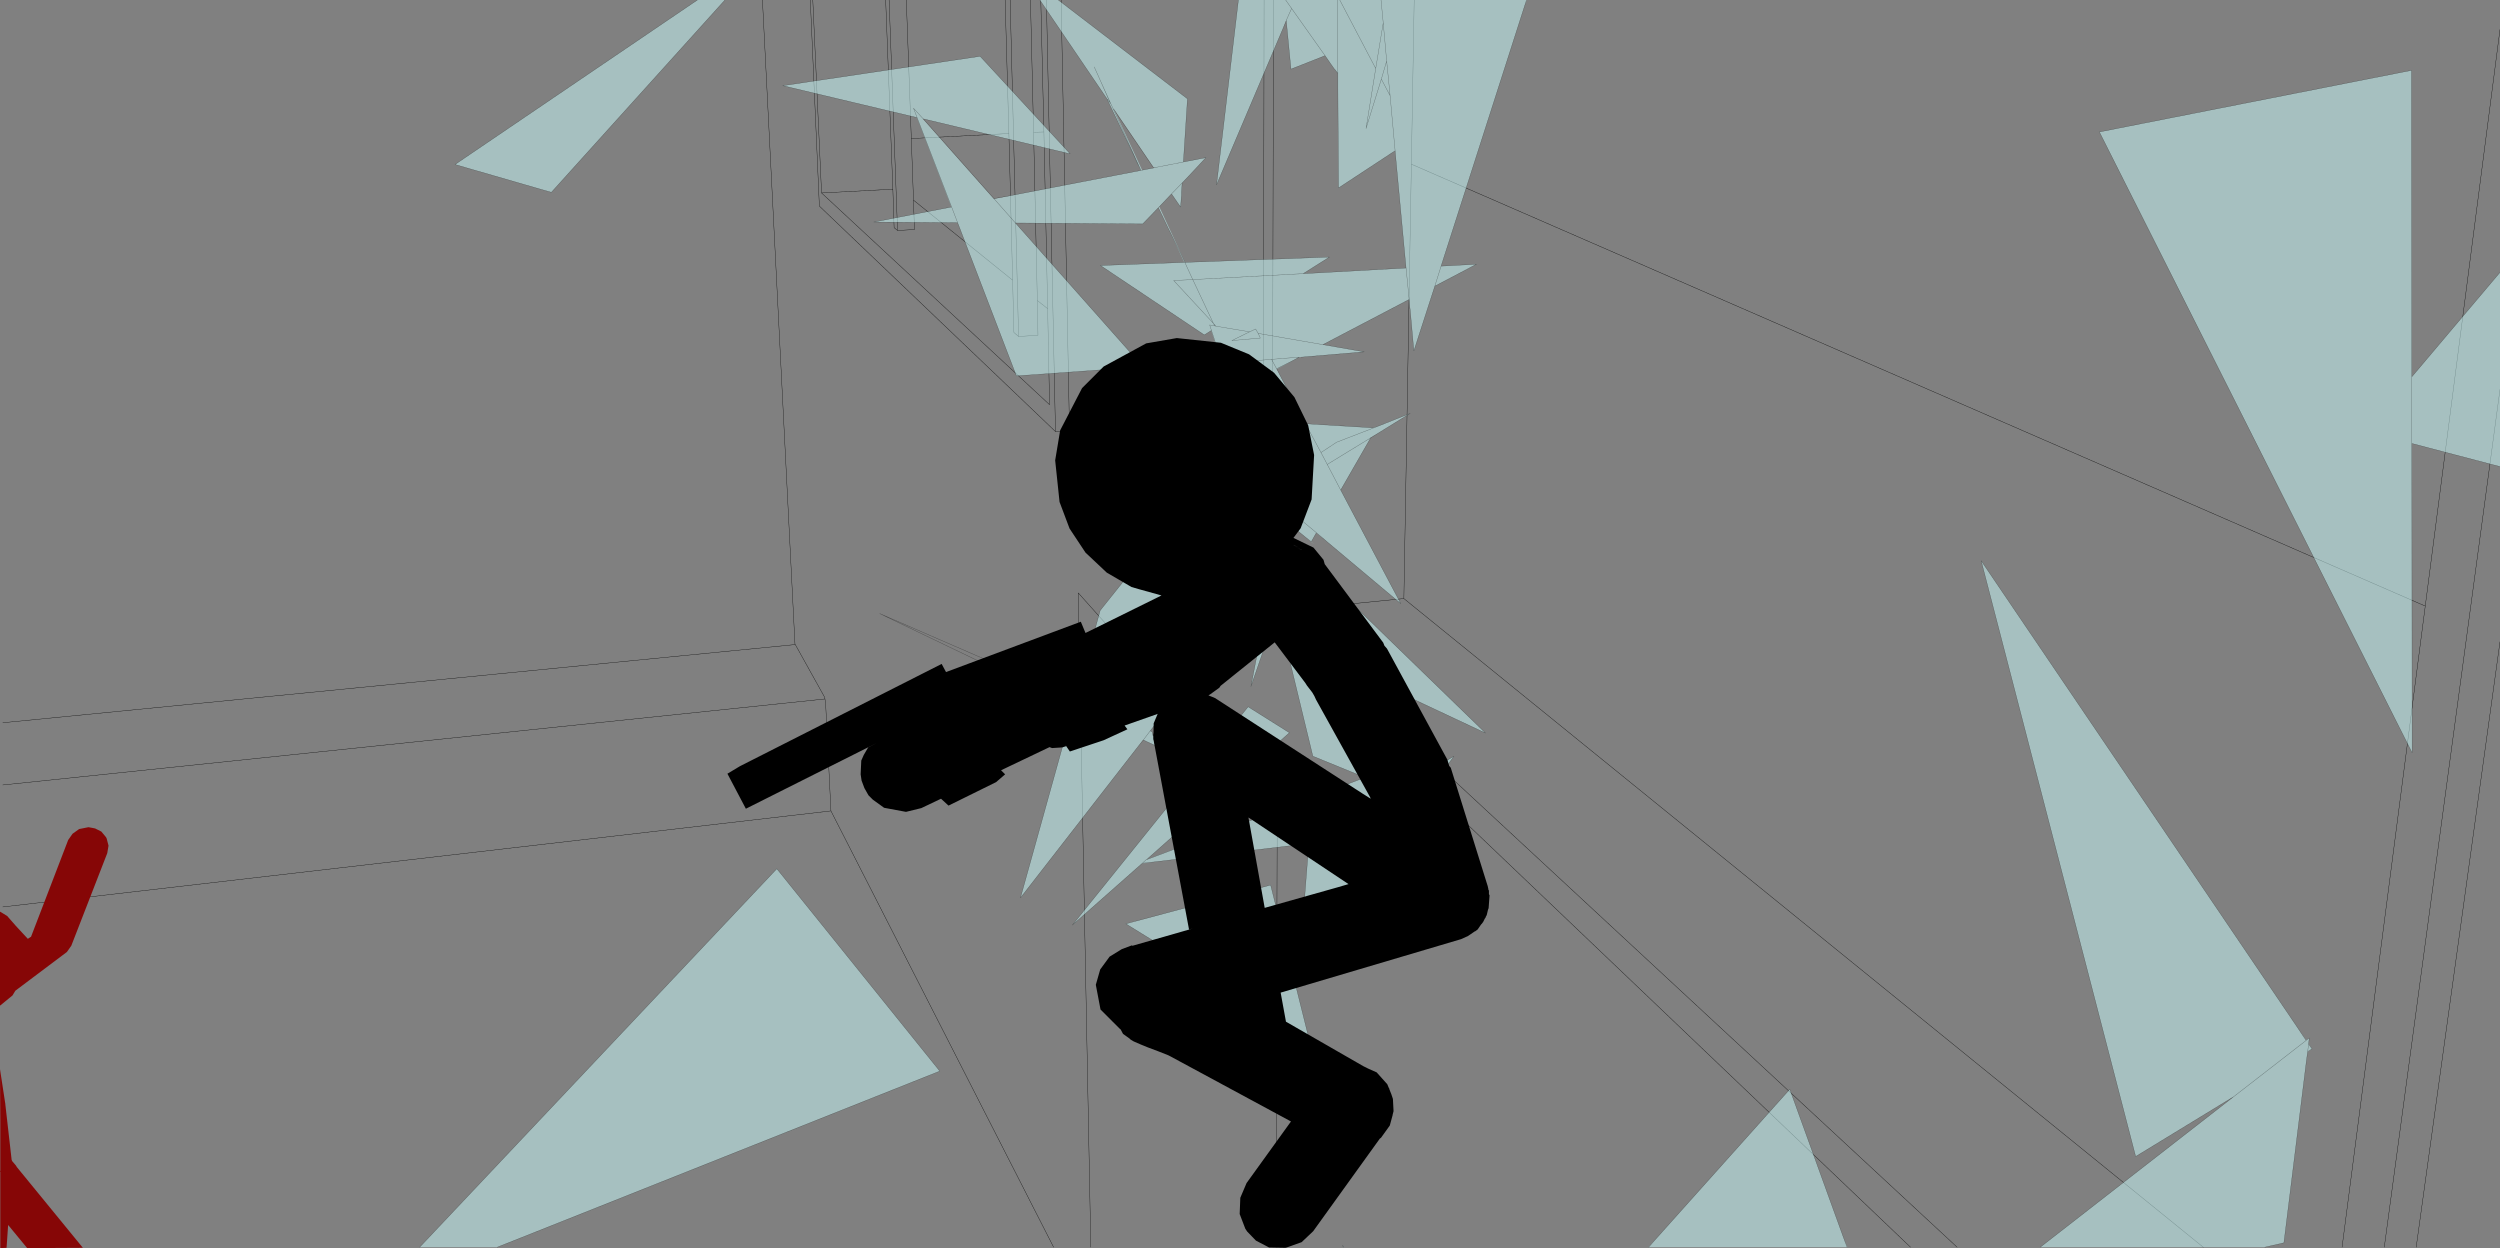
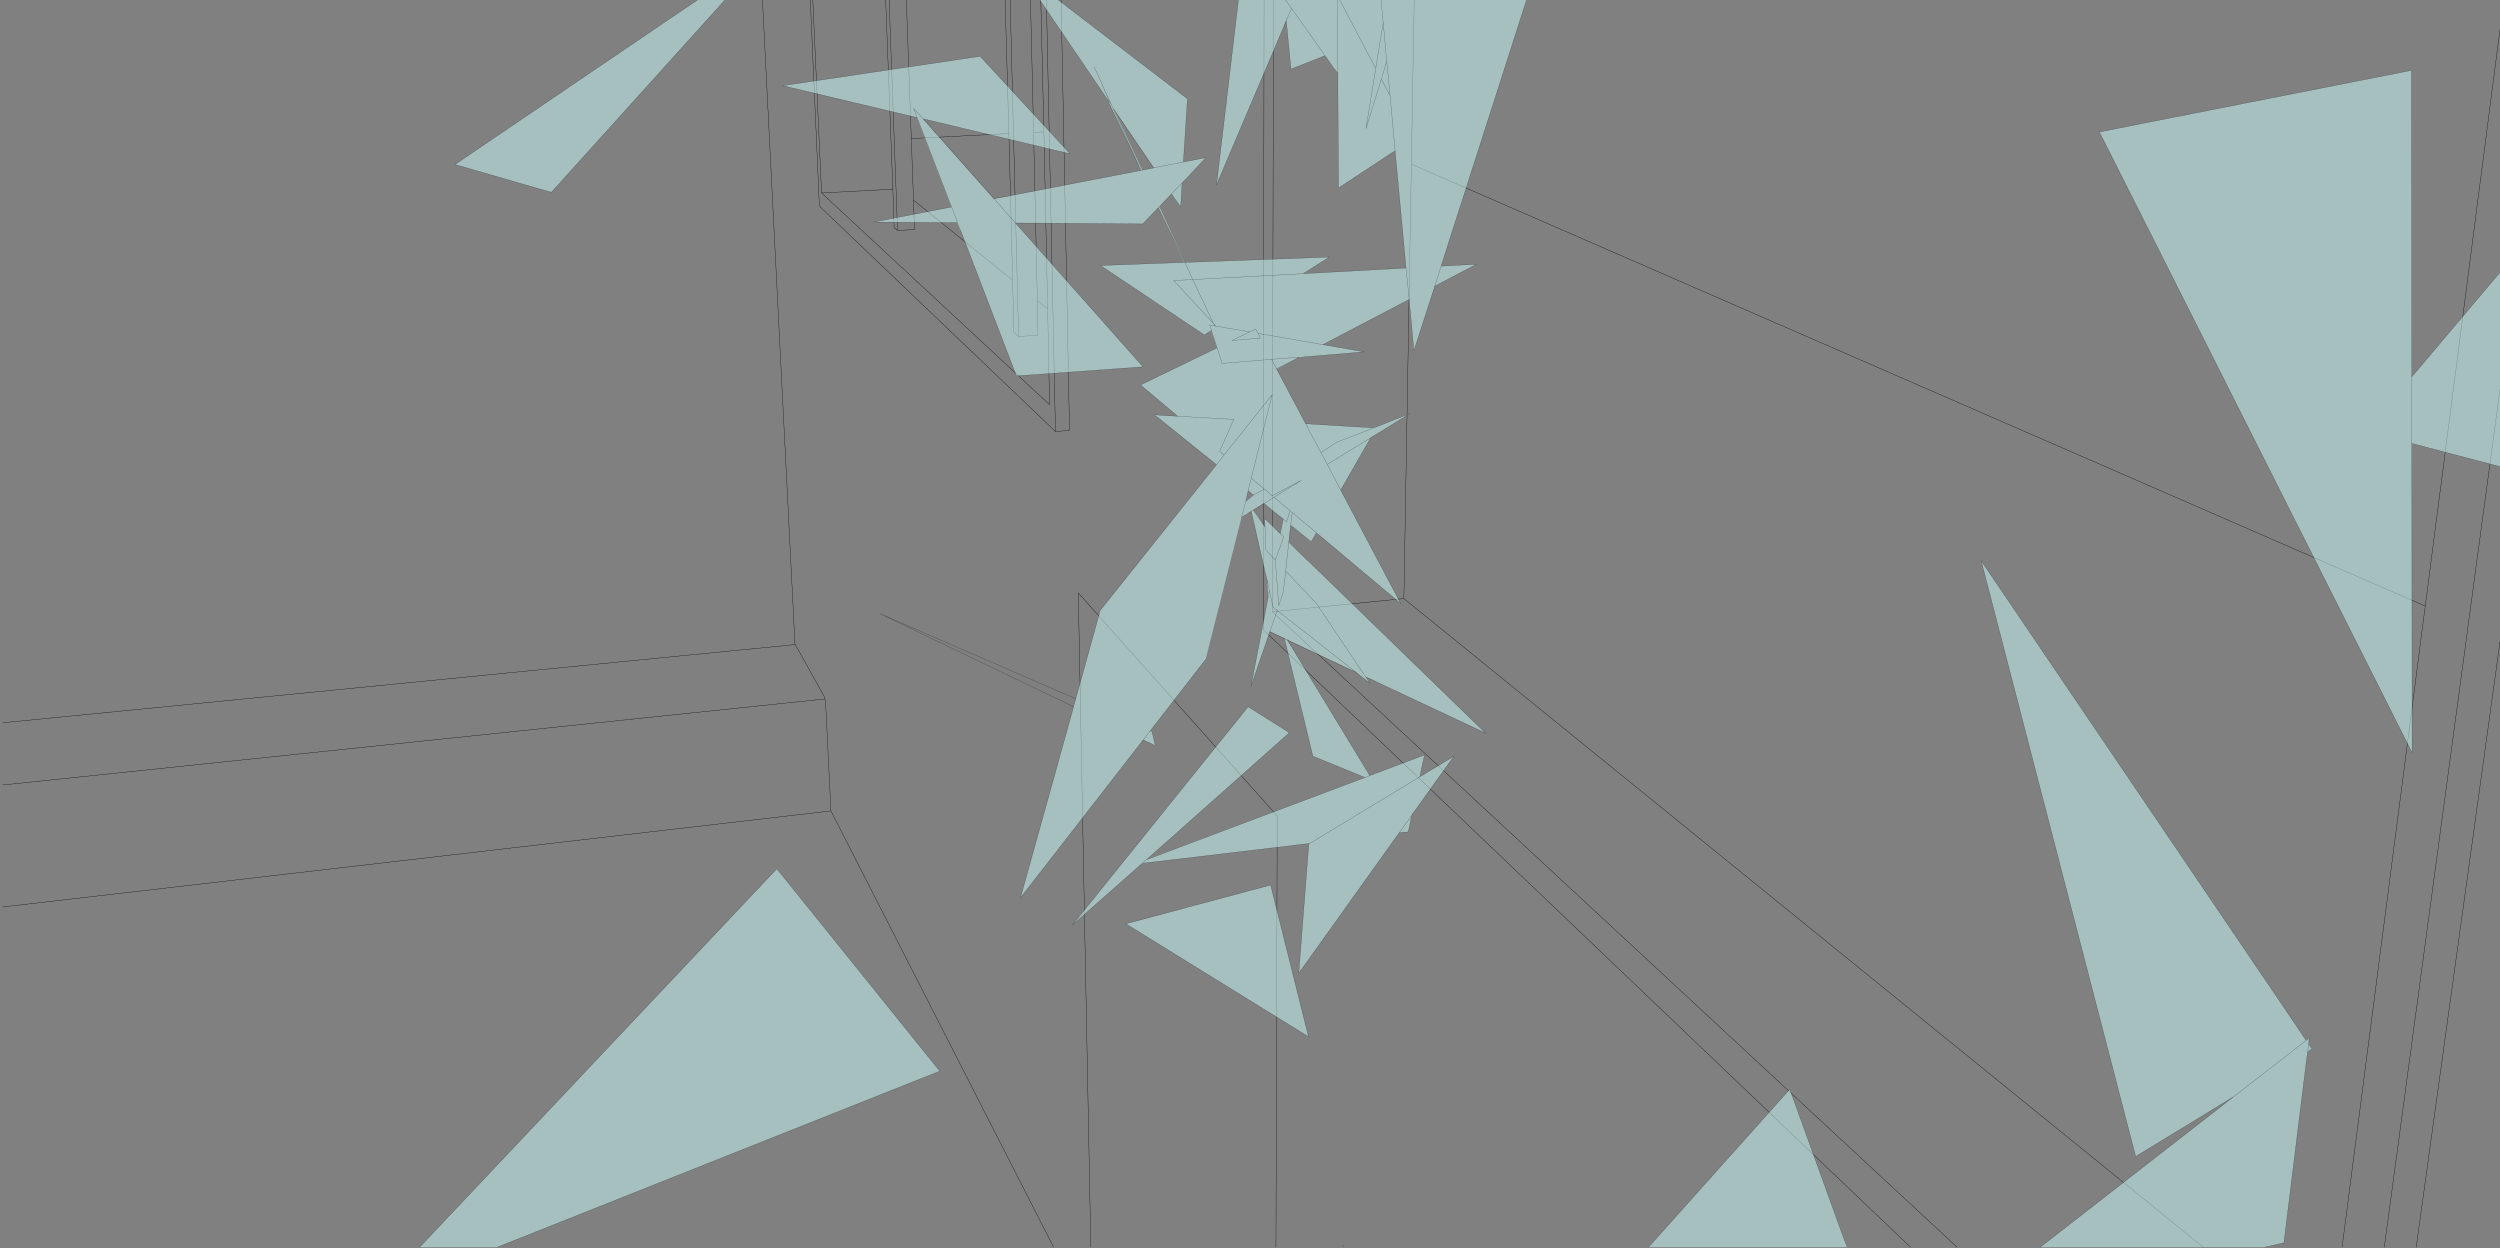
<svg xmlns="http://www.w3.org/2000/svg" height="199.55px" width="399.7px">
  <rect width="100%" height="100%" fill="#808080" stroke="none" />
  <g transform="matrix(1.0, 0.0, 0.0, 1.0, 0.0, -0.45)">
    <path d="M226.1 0.45 L225.65 26.7 387.75 97.35 399.7 5.15 M381.2 199.85 L399.7 62.7 M386.3 199.85 L399.7 103.05 M374.45 199.85 L387.75 97.35 M165.85 48.5 L167.5 49.8 166.9 21.55 165.25 21.6 165.85 48.5 165.95 54.05 162.85 54.25 162.1 53.6 161.9 45.25 146.05 32.45 146.2 37.15 143.5 37.3 142.95 36.85 142.75 30.7 131.35 31.3 167.8 65.15 167.5 49.8 M166.9 21.55 L166.4 0.45 M164.75 0.45 L165.25 21.6 M167.3 0.45 L168.75 69.45 171.0 69.25 171.0 67.55 170.95 67.1 169.65 0.45 M352.25 199.85 L224.45 96.15 203.4 98.25 312.9 199.85 M203.4 98.25 L203.6 0.45 M225.65 26.7 L224.45 96.15 M204.0 199.85 L204.2 130.9 172.4 95.25 174.4 199.85 M305.45 199.85 L201.95 101.1 202.1 0.45 M160.7 0.45 L161.3 21.8 161.9 45.25 M146.05 32.45 L145.7 22.6 144.9 0.45 M161.3 21.8 L145.7 22.6 M129.55 0.45 L131.0 33.4 168.75 69.45 M141.6 0.45 L142.75 30.7 M131.35 31.3 L129.95 0.45 M142.15 0.45 L143.5 37.3 M0.45 116.0 L127.15 103.5 127.1 103.45 121.9 0.45 M0.45 125.95 L131.9 112.2 131.8 111.85 127.15 103.5 M0.45 145.45 L132.85 130.1 132.0 112.9 131.9 112.25 131.9 112.2 M168.45 199.85 L132.85 130.1 M162.85 54.25 L161.5 0.45" fill="none" stroke="#000000" stroke-linecap="round" stroke-linejoin="round" stroke-width="0.05" />
    <path d="M385.6 71.35 L385.6 60.7 385.6 71.35 385.65 120.8 335.65 21.55 385.55 11.7 385.6 60.7 399.7 44.0 399.7 75.05 385.6 71.35 M326.2 199.85 L357.1 175.8 341.45 185.35 316.75 90.1 367.1 164.4 367.9 165.6 368.7 166.75 369.2 166.4 369.1 167.35 369.65 168.15 368.95 168.6 368.75 170.05 365.15 199.15 362.1 199.85 326.2 199.85 M243.85 1.1 L244.05 0.45 243.85 1.1 230.4 43.0 229.4 46.2 230.4 43.0 236.05 42.7 230.25 45.75 229.4 46.2 226.05 56.55 225.5 50.4 225.45 49.9 225.4 49.55 225.3 48.35 224.8 43.3 225.3 48.35 225.25 48.35 211.5 55.55 201.15 53.75 200.75 53.05 199.8 53.5 194.4 52.6 194.0 52.15 190.7 45.15 187.65 45.3 194.0 52.15 194.2 52.55 193.4 52.4 194.6 56.05 194.0 56.35 194.6 56.05 193.4 52.4 194.2 52.55 194.0 52.15 187.65 45.3 190.7 45.15 194.0 52.15 194.4 52.6 199.8 53.5 200.75 53.05 201.15 53.75 211.5 55.55 218.1 56.7 208.0 57.55 207.7 57.55 206.8 58.05 204.15 59.45 204.1 59.45 204.7 60.55 208.75 68.2 209.1 68.8 209.1 68.9 211.2 72.8 212.2 74.7 214.35 78.8 212.2 74.7 211.2 72.8 209.1 68.9 209.1 68.8 208.75 68.2 219.55 68.85 220.05 68.7 213.7 71.15 211.2 72.8 213.7 71.15 220.05 68.7 225.45 66.55 220.35 69.7 219.15 70.4 219.15 70.45 214.35 78.8 223.95 96.95 212.15 87.05 211.75 86.7 210.5 85.65 206.6 82.4 206.25 82.1 203.7 79.95 208.05 77.25 203.4 79.7 202.15 78.65 200.05 76.9 203.4 63.55 195.7 73.2 195.0 72.6 197.25 67.5 188.3 67.0 197.25 67.5 195.0 72.6 195.7 73.2 203.4 63.55 200.05 76.9 202.15 78.65 203.4 79.7 208.05 77.25 203.7 79.95 206.25 82.1 206.6 82.4 210.5 85.65 211.75 86.7 210.45 85.65 209.65 87.05 208.8 86.4 209.65 87.05 210.15 87.5 208.8 86.4 208.0 85.75 207.2 85.1 206.35 84.4 206.35 84.45 206.05 87.1 208.0 89.05 206.05 87.15 206.35 84.4 206.35 84.45 206.35 84.4 206.05 87.15 208.0 89.05 210.0 90.95 237.5 117.65 220.25 109.55 218.4 108.65 218.45 108.75 219.05 109.7 217.95 108.85 216.85 107.95 216.75 107.9 204.2 98.05 203.55 97.55 202.95 94.9 202.95 94.85 202.6 93.2 202.4 92.45 202.6 93.2 202.95 94.85 202.95 94.9 203.55 97.55 204.2 98.05 216.75 107.9 203.05 101.4 203.0 101.4 202.8 102.1 200.0 110.2 202.7 96.2 202.65 94.8 202.6 94.45 202.55 93.2 202.6 93.35 202.6 94.45 202.6 93.35 202.65 93.6 202.6 93.3 202.6 93.2 202.6 93.3 202.4 92.45 202.35 92.2 202.25 91.85 200.05 82.2 200.05 82.15 199.2 82.75 198.5 83.15 192.75 105.9 183.9 117.3 182.8 118.75 183.9 117.3 184.2 117.45 184.7 119.65 183.3 119.0 182.8 118.75 182.75 118.75 182.15 119.55 163.15 144.0 171.65 113.45 171.65 113.4 172.0 112.15 175.9 98.05 193.9 75.5 194.5 74.75 184.55 66.75 186.4 66.9 187.35 66.95 188.3 67.0 187.7 66.5 182.35 62.0 194.0 56.35 194.55 56.05 193.65 53.3 192.55 54.0 175.95 42.9 189.35 42.4 189.45 42.4 188.65 40.75 187.35 38.1 188.65 40.75 189.45 42.4 189.35 42.4 187.35 38.1 186.9 37.2 185.2 33.65 182.7 36.25 162.35 36.1 182.75 59.1 162.5 60.55 153.7 37.6 153.55 37.2 153.1 36.05 139.7 35.95 152.1 33.55 146.6 19.25 125.15 14.15 156.7 9.45 171.1 25.05 147.6 19.45 147.55 19.45 158.9 32.25 158.95 32.25 162.35 36.1 158.95 32.25 161.45 31.75 182.4 27.7 181.7 26.25 182.4 27.65 177.95 17.8 178.15 18.05 177.95 17.8 182.4 27.65 181.7 26.25 181.05 24.8 176.95 16.2 166.25 0.45 169.2 0.45 189.85 16.25 189.2 26.35 184.85 27.2 189.2 26.35 192.8 25.65 190.1 28.55 189.0 29.7 188.9 31.15 189.0 29.7 190.1 28.55 189.0 29.7 188.9 31.15 188.9 31.65 188.75 33.55 187.3 31.45 185.35 33.5 185.2 33.65 185.35 33.5 189.45 42.4 212.55 41.55 208.35 44.2 190.7 45.15 189.75 43.1 189.45 42.4 189.75 43.1 190.7 45.15 208.35 44.2 208.3 44.2 209.4 44.15 224.8 43.3 223.05 24.55 222.25 15.75 221.7 10.2 221.15 4.1 220.8 0.45 221.15 4.1 221.7 10.2 222.25 15.75 223.05 24.55 214.0 30.5 213.9 14.5 213.9 13.35 213.9 12.2 213.8 0.45 213.9 12.2 213.5 11.65 213.35 11.5 212.85 10.8 211.85 9.35 206.4 11.5 205.65 3.75 205.65 3.7 205.65 3.65 205.15 4.95 194.5 30.0 198.0 0.45 205.55 0.45 213.8 0.45 214.2 0.45 219.95 11.4 218.4 21.0 220.85 13.1 222.25 15.75 220.85 13.1 218.4 21.0 219.95 11.4 214.2 0.45 220.8 0.45 244.05 0.45 244.1 0.45 243.85 1.1 M357.1 175.8 L368.7 166.8 367.9 165.6 368.7 166.8 369.2 166.4 369.1 167.4 369.65 168.15 368.95 168.55 368.75 170.05 368.95 168.55 369.65 168.15 369.1 167.4 369.2 166.4 368.7 166.8 357.1 175.8 M368.95 168.55 L369.1 167.4 368.95 168.55 M221.15 4.1 L219.95 11.4 221.15 4.1 M205.55 0.45 L206.5 1.8 205.65 3.7 206.5 1.8 205.55 0.45 M206.5 1.8 L211.85 9.35 206.5 1.8 M220.85 13.1 L221.7 10.2 220.85 13.1 M174.95 11.15 L176.0 13.5 177.5 16.9 176.95 16.2 177.5 16.9 176.0 13.5 174.95 11.15 M184.85 27.2 L185.2 27.15 184.45 27.25 178.0 17.75 178.15 18.05 182.6 27.65 182.9 27.6 182.4 27.7 182.9 27.6 184.45 27.3 184.85 27.2 M176.0 13.5 L177.65 17.15 177.95 17.8 177.65 17.15 177.5 16.9 177.65 17.15 176.0 13.5 M189.0 29.7 L187.3 31.45 189.0 29.7 M194.6 56.05 L195.4 58.55 203.3 57.9 204.1 59.4 204.15 59.45 204.1 59.4 203.3 57.9 195.4 58.55 194.6 56.05 M194.2 52.55 L194.4 52.6 194.2 52.55 M199.8 53.5 L196.95 54.9 201.5 54.5 201.15 53.75 201.5 54.5 196.95 54.9 199.8 53.5 M204.1 59.4 L206.8 58.05 204.1 59.4 M200.2 79.45 L199.55 78.9 200.05 76.9 199.55 78.9 200.2 79.45 199.55 78.9 199.25 80.3 199.15 80.6 200.4 79.6 200.2 79.45 M195.7 73.2 L194.5 74.75 195.7 73.2 M202.15 78.65 L200.4 79.6 202.15 78.65 M199.25 80.3 L198.5 83.15 199.25 80.3 M200.4 81.95 L200.4 82.0 200.05 82.2 200.4 82.0 201.8 84.05 201.9 84.2 202.25 84.75 202.25 84.7 202.2 83.35 203.45 84.55 204.7 85.8 204.7 85.75 205.25 86.3 203.9 90.0 202.4 88.4 202.25 84.75 202.4 88.4 203.9 90.0 205.25 86.3 204.7 85.75 205.15 83.45 205.15 83.4 203.6 82.2 202.1 80.95 202.05 80.9 200.4 81.95 M203.7 79.95 L202.1 80.95 203.7 79.95 M206.25 82.1 L205.7 83.9 205.15 83.45 205.7 83.9 206.25 82.1 M203.9 90.0 L204.45 97.3 205.2 95.0 205.55 91.75 210.4 96.85 218.35 108.7 219.05 109.7 218.35 108.7 210.4 96.85 205.55 91.75 205.2 95.0 204.45 97.3 203.9 90.0 M153.1 36.05 L152.15 33.55 146.05 17.75 147.6 19.45 146.05 17.75 152.15 33.55 153.1 36.05 M203.3 57.9 L207.7 57.55 203.3 57.9 M210.5 85.65 L210.45 85.65 210.5 85.65 M206.35 84.4 L206.6 82.4 206.35 84.4 M205.55 91.75 L206.05 87.15 205.55 91.75 M202.95 94.9 L202.7 96.2 202.95 94.9 M212.2 74.7 L219.15 70.45 212.2 74.7 M205.35 102.55 L205.8 102.75 205.8 102.8 205.35 102.55 205.8 102.8 206.45 103.8 219.0 124.45 227.75 121.15 227.0 124.65 232.45 121.35 226.65 129.45 225.7 130.75 225.7 130.85 225.5 131.85 225.15 133.45 223.7 133.6 207.65 156.05 209.25 135.4 209.75 135.1 209.4 135.3 184.55 138.25 182.6 138.5 182.65 138.45 171.45 148.35 199.55 113.45 206.15 117.6 183.3 137.9 183.25 137.9 218.25 124.75 217.85 124.6 209.9 121.35 205.35 102.55 M218.35 108.7 L218.45 108.75 218.35 108.7 M223.7 133.6 L225.7 130.85 223.7 133.6 M219.0 124.45 L218.25 124.75 217.85 124.6 218.25 124.75 219.0 124.45 M227.0 124.65 L209.4 135.3 227.0 124.65 M183.25 137.9 L182.65 138.45 183.25 137.9 M182.65 138.45 L184.55 138.25 182.65 138.45 M203.15 141.95 L209.2 166.2 180.0 148.15 203.15 141.95 M152.15 33.55 L152.1 33.55 152.15 33.55 M203.05 101.4 L204.2 98.05 203.05 101.4 M115.9 0.45 L88.15 31.2 72.75 26.75 111.5 0.45 115.9 0.45 M67.1 199.85 L124.2 139.35 150.25 171.7 79.5 199.85 67.1 199.85 M264.55 198.75 L286.15 174.6 294.75 198.35 294.9 198.75 295.35 199.85 295.3 199.85 263.6 199.85 263.55 199.85 264.55 198.75 263.6 199.85 264.55 198.75 M295.3 199.85 L294.9 198.75 295.3 199.85 M214.75 199.85 L214.65 199.55 214.85 199.85 214.75 199.85" fill="#ccffff" fill-opacity="0.502" fill-rule="evenodd" stroke="none" />
-     <path d="M385.6 60.7 L385.6 71.35 399.7 75.05 M399.7 44.0 L385.6 60.7 385.55 11.7 335.65 21.55 385.65 120.8 385.6 71.35 M326.2 199.85 L357.1 175.8 341.45 185.35 316.75 90.1 367.1 164.4 367.9 165.6 368.7 166.8 369.2 166.4 369.1 167.4 369.65 168.15 368.95 168.55 368.75 170.05 365.15 199.15 362.1 199.85 M369.1 167.4 L368.95 168.55 M368.7 166.8 L357.1 175.8 M244.05 0.45 L243.85 1.1 230.4 43.0 229.4 46.2 230.25 45.75 236.05 42.7 230.4 43.0 M220.8 0.45 L221.15 4.1 221.7 10.2 222.25 15.75 223.05 24.55 224.8 43.3 225.3 48.35 225.4 49.55 225.45 49.9 225.5 50.4 226.05 56.55 229.4 46.2 M213.8 0.45 L213.9 12.2 213.5 11.65 213.35 11.5 212.85 10.8 211.85 9.35 206.4 11.5 205.65 3.75 205.15 4.95 194.5 30.0 198.0 0.45 M213.9 13.35 L213.9 14.5 214.0 30.5 223.05 24.55 M222.25 15.75 L220.85 13.1 218.4 21.0 219.95 11.4 214.2 0.45 M219.95 11.4 L221.15 4.1 M205.65 3.7 L206.5 1.8 205.55 0.45 M205.65 3.7 L205.65 3.75 M211.85 9.35 L206.5 1.8 M213.9 13.35 L213.9 12.2 M221.7 10.2 L220.85 13.1 M209.4 44.15 L208.35 44.2 212.55 41.55 189.45 42.4 189.75 43.1 190.7 45.15 208.35 44.2 M209.4 44.15 L224.8 43.3 M166.25 0.45 L176.95 16.2 177.5 16.9 176.0 13.5 174.95 11.15 M178.15 18.05 L184.45 27.3 184.85 27.2 189.2 26.35 189.85 16.25 169.2 0.45 M178.15 18.05 L177.95 17.8 182.4 27.65 181.7 26.25 181.05 24.8 176.95 16.2 M182.4 27.7 L182.9 27.6 184.45 27.3 M177.95 17.8 L177.65 17.15 177.5 16.9 M177.65 17.15 L176.0 13.5 M190.1 28.55 L189.0 29.7 188.9 31.15 188.9 31.65 188.75 33.55 187.3 31.45 189.0 29.7 M190.1 28.55 L192.8 25.65 189.2 26.35 M185.35 33.5 L187.3 31.45 M185.2 33.65 L185.35 33.5 M162.35 36.1 L182.7 36.25 185.2 33.65 186.9 37.2 187.35 38.1 188.65 40.75 189.45 42.4 189.35 42.4 175.95 42.9 192.55 54.0 193.65 53.3 M194.0 56.35 L194.6 56.05 193.4 52.4 194.2 52.55 194.0 52.15 187.65 45.3 190.7 45.15 194.0 52.15 194.4 52.6 199.8 53.5 200.75 53.05 201.15 53.75 211.5 55.55 225.25 48.35 M201.15 53.75 L201.5 54.5 196.95 54.9 199.8 53.5 M194.4 52.6 L194.2 52.55 M204.15 59.45 L204.1 59.4 203.3 57.9 195.4 58.55 194.6 56.05 M187.7 66.5 L188.25 67.0 188.3 67.0 197.25 67.5 195.0 72.6 195.7 73.2 203.4 63.55 200.05 76.9 202.15 78.65 203.4 79.7 208.05 77.25 203.7 79.95 206.25 82.1 206.6 82.4 210.5 85.65 211.75 86.7 212.15 87.05 223.95 96.95 214.35 78.8 212.2 74.7 211.2 72.8 209.1 68.9 209.1 68.8 208.75 68.2 204.7 60.55 204.15 59.45 M187.7 66.5 L182.35 62.0 194.0 56.35 M188.25 67.0 L187.35 66.95 186.4 66.9 184.55 66.75 194.5 74.75 195.7 73.2 M206.8 58.05 L204.1 59.4 M200.05 76.9 L199.55 78.9 200.2 79.45 200.4 79.6 202.15 78.65 M199.55 78.9 L199.25 80.3 198.5 83.15 199.2 82.75 200.05 82.2 202.25 91.85 202.35 92.2 202.4 92.45 202.6 93.2 202.95 94.85 202.95 94.9 203.55 97.55 204.2 98.05 216.75 107.9 216.8 107.95 217.95 108.85 219.05 109.7 218.35 108.7 210.4 96.85 205.55 91.75 205.2 95.0 204.45 97.3 203.9 90.0 205.25 86.3 204.7 85.75 205.15 83.45 203.6 82.2 202.1 80.95 203.7 79.95 M199.15 80.6 L200.4 79.6 M194.5 74.75 L193.9 75.5 175.9 98.05 172.0 112.15 171.65 113.4 171.65 113.45 163.15 144.0 182.15 119.55 182.8 118.75 183.9 117.3 192.75 105.9 M200.4 82.0 L200.4 81.95 M200.05 82.15 L200.05 82.2 200.4 82.0 202.1 80.95 M205.15 83.45 L205.7 83.9 206.25 82.1 M201.9 84.2 L201.8 84.05 200.4 82.0 M202.25 84.75 L202.25 84.7 201.9 84.2 M202.25 84.75 L202.4 88.4 203.9 90.0 M203.45 84.55 L202.2 83.35 202.25 84.7 M153.55 37.2 L153.7 37.6 162.5 60.55 182.75 59.1 162.35 36.1 158.95 32.25 158.9 32.2 161.45 31.75 182.4 27.7 M147.6 19.45 L146.05 17.75 152.15 33.55 153.1 36.05 139.7 35.95 152.1 33.55 152.15 33.55 M153.55 37.2 L153.1 36.05 M146.6 19.25 L125.15 14.15 156.7 9.45 171.1 25.05 147.6 19.45 158.9 32.2 M208.0 57.55 L218.1 56.7 211.5 55.55 M206.8 58.05 L207.7 57.55 203.3 57.9 M219.15 70.45 L220.35 69.7 225.45 66.55 220.05 68.7 213.7 71.15 211.2 72.8 M219.15 70.4 L219.15 70.45 214.35 78.8 M219.55 68.85 L208.75 68.2 M203.45 84.55 L204.7 85.75 M206.35 84.45 L206.35 84.4 206.05 87.15 208.0 89.05 210.0 90.95 237.5 117.65 220.25 109.55 218.45 108.75 218.35 108.7 M207.2 85.1 L208.0 85.75 208.8 86.4 209.65 87.05 210.45 85.65 210.5 85.65 M206.35 84.45 L207.2 85.1 M206.6 82.4 L206.35 84.4 M206.05 87.15 L205.55 91.75 M202.6 93.3 L202.6 93.2 M202.6 93.3 L202.6 93.35 202.6 94.45 202.65 94.8 202.7 96.2 202.95 94.9 M219.15 70.45 L212.2 74.7 M205.8 102.75 L205.85 102.8 216.8 107.95 M203.05 101.4 L203.0 101.45 205.35 102.55 205.8 102.8 205.85 102.8 206.45 103.8 219.0 124.45 227.75 121.15 227.0 124.65 232.45 121.35 226.65 129.45 225.7 130.8 225.5 131.85 225.15 133.45 223.7 133.6 207.65 156.05 209.25 135.4 209.4 135.3 184.55 138.25 182.65 138.45 171.45 148.35 199.55 113.45 206.15 117.6 183.3 137.9 218.25 124.75 217.85 124.6 209.9 121.35 205.35 102.55 M202.8 102.1 L203.0 101.45 M209.4 135.3 L227.0 124.65 M218.25 124.75 L219.0 124.45 M225.7 130.85 L223.7 133.6 M225.7 130.85 L225.7 130.8 M182.8 118.75 L183.3 119.0 184.7 119.65 184.2 117.45 183.9 117.3 M172.0 112.15 L170.85 111.65 170.5 111.5 170.0 111.3 140.65 98.55 169.7 112.5 170.65 112.95 171.65 113.45 M183.3 137.9 L183.25 137.9 182.65 138.45 M203.15 141.95 L209.2 166.2 180.0 148.15 203.15 141.95 M202.7 96.2 L200.0 110.2 202.8 102.1 M204.2 98.05 L203.05 101.4 M111.5 0.45 L72.75 26.75 88.15 31.2 115.9 0.45 M67.1 199.85 L124.2 139.35 150.25 171.7 79.5 199.85 M264.55 198.75 L286.15 174.6 294.75 198.35 294.9 198.75 295.3 199.85 M264.55 198.75 L263.6 199.85 M214.85 199.85 L214.65 199.55 214.75 199.85" fill="none" stroke="#000000" stroke-linecap="round" stroke-linejoin="round" stroke-opacity="0.502" stroke-width="0.05" />
-     <path d="M199.7 57.1 L203.7 60.05 206.95 63.95 209.15 68.45 210.1 73.2 209.7 80.3 207.95 84.9 206.8 86.45 210.0 88.0 211.6 89.95 211.8 90.65 221.15 103.2 221.35 103.7 221.75 104.15 231.4 121.9 231.7 122.9 231.95 123.2 237.8 141.95 237.85 142.1 237.95 142.55 237.95 142.65 238.05 142.85 238.05 143.4 238.15 143.6 238.0 145.65 237.9 145.9 237.7 146.75 237.4 147.3 237.55 147.05 237.5 147.2 237.4 147.3 237.1 147.9 237.0 148.0 236.95 148.1 236.8 148.25 236.25 149.05 235.85 149.35 235.8 149.35 234.7 150.1 233.6 150.6 204.75 159.15 205.6 163.8 217.95 170.9 218.15 171.0 218.75 171.3 220.1 171.9 221.8 173.8 222.05 174.4 222.1 174.45 222.15 174.65 222.45 175.4 222.7 176.15 222.8 178.1 222.65 178.7 222.65 178.75 222.2 180.4 220.8 182.35 220.6 182.5 209.95 197.3 208.1 199.05 205.7 199.9 205.5 199.95 202.9 199.9 200.8 198.8 199.4 197.35 199.1 196.9 198.2 194.55 198.3 191.95 199.3 189.6 206.4 179.75 187.05 169.3 186.75 169.15 185.1 168.5 183.5 167.9 182.4 167.45 181.25 166.95 180.75 166.65 180.6 166.5 179.55 165.75 179.15 165.0 179.1 165.0 175.95 161.85 175.2 157.9 175.9 155.45 177.4 153.4 179.35 152.2 180.95 151.6 181.05 151.65 181.1 151.65 190.7 148.9 190.1 149.05 184.4 118.6 184.45 116.1 185.1 114.55 185.05 114.6 179.8 116.45 180.25 117.05 176.45 118.8 171.05 120.6 170.3 119.5 170.45 119.75 169.8 119.95 168.2 120.05 167.8 119.9 160.05 123.6 160.7 124.25 159.25 125.5 151.65 129.25 150.45 128.15 147.3 129.65 144.85 130.25 141.35 129.6 139.55 128.3 138.85 127.6 138.2 126.45 137.75 125.25 137.6 124.25 137.7 122.05 138.1 121.15 138.8 119.95 140.15 119.25 119.25 129.75 116.3 124.15 118.3 122.95 150.55 106.6 151.25 107.9 151.4 108.2 151.6 108.6 151.25 107.9 172.8 99.85 173.55 101.65 185.7 95.65 182.1 94.65 180.9 94.3 176.95 92.0 173.55 88.8 171.0 84.95 169.4 80.7 168.7 74.05 169.5 69.25 173.0 62.5 176.45 59.05 183.25 55.35 188.15 54.5 195.2 55.25 199.7 57.1 M208.15 88.35 L207.2 88.0 208.1 88.35 208.15 88.35 M207.0 87.7 L207.65 88.0 206.75 87.55 207.0 87.7 M209.8 111.15 L208.95 110.05 208.7 109.65 203.8 103.15 195.15 110.1 194.95 110.4 193.5 111.45 193.4 111.5 193.3 111.6 193.2 111.6 193.25 111.65 194.15 112.0 194.2 112.05 194.25 112.05 216.8 126.65 217.35 127.0 217.8 127.3 219.15 128.15 219.05 127.9 210.4 112.3 210.15 111.75 209.8 111.15 M215.6 141.8 L199.6 131.15 202.2 145.6 213.9 142.3 215.6 141.8 M184.4 117.6 L184.4 118.15 184.35 118.0 184.4 117.6 M175.6 117.6 L175.1 117.8 175.6 117.6" fill="#000000" fill-rule="evenodd" stroke="none" />
-     <path d="M16.2 133.4 L16.95 134.3 17.05 134.5 17.35 135.65 17.15 136.85 11.4 151.65 10.7 152.65 2.45 158.85 2.0 159.6 0.05 161.2 0.0 161.2 0.0 146.2 1.15 146.9 2.55 148.5 4.45 150.55 4.9 150.25 4.95 150.25 10.9 134.75 11.6 133.75 12.65 133.0 14.15 132.7 15.2 132.9 16.2 133.4 M0.85 177.0 L1.85 185.8 1.85 185.85 1.95 186.1 2.0 186.15 2.55 186.8 2.7 187.05 13.25 199.95 4.35 200.0 1.3 196.3 1.05 199.95 0.05 200.0 0.05 195.8 0.05 192.7 0.05 192.3 0.05 189.25 0.05 187.85 0.0 187.75 0.05 187.6 0.05 182.15 0.05 179.85 0.0 171.4 0.85 176.95 0.85 177.0" fill="#860606" fill-rule="evenodd" stroke="none" />
+     <path d="M385.6 60.7 L385.6 71.35 399.7 75.05 M399.7 44.0 L385.6 60.7 385.55 11.7 335.65 21.55 385.65 120.8 385.6 71.35 M326.2 199.85 L357.1 175.8 341.45 185.35 316.75 90.1 367.1 164.4 367.9 165.6 368.7 166.8 369.2 166.4 369.1 167.4 369.65 168.15 368.95 168.55 368.75 170.05 365.15 199.15 362.1 199.85 M369.1 167.4 L368.95 168.55 M368.7 166.8 L357.1 175.8 M244.05 0.45 L243.85 1.1 230.4 43.0 229.4 46.2 230.25 45.75 236.05 42.7 230.4 43.0 M220.8 0.45 L221.15 4.1 221.7 10.2 222.25 15.75 223.05 24.55 224.8 43.3 225.3 48.35 225.4 49.55 225.45 49.9 225.5 50.4 226.05 56.55 229.4 46.2 M213.8 0.45 L213.9 12.2 213.5 11.65 213.35 11.5 212.85 10.8 211.85 9.35 206.4 11.5 205.65 3.75 205.15 4.95 194.5 30.0 198.0 0.45 M213.9 13.35 L213.9 14.5 214.0 30.5 223.05 24.55 M222.25 15.75 L220.85 13.1 218.4 21.0 219.95 11.4 214.2 0.45 M219.95 11.4 L221.15 4.1 M205.65 3.7 L206.5 1.8 205.55 0.45 M205.65 3.7 L205.65 3.75 M211.85 9.35 L206.5 1.8 M213.9 13.35 L213.9 12.2 M221.7 10.2 L220.85 13.1 M209.4 44.15 L208.35 44.2 212.55 41.55 189.45 42.4 189.75 43.1 190.7 45.15 208.35 44.2 M209.4 44.15 L224.8 43.3 M166.25 0.45 L176.95 16.2 177.5 16.9 176.0 13.5 174.95 11.15 M178.15 18.05 L184.45 27.3 184.85 27.2 189.2 26.35 189.85 16.25 169.2 0.45 M178.15 18.05 L177.95 17.8 182.4 27.65 181.7 26.25 181.05 24.8 176.95 16.2 M182.4 27.7 L182.9 27.6 184.45 27.3 M177.95 17.8 L177.65 17.15 177.5 16.9 M177.65 17.15 L176.0 13.5 M190.1 28.55 L189.0 29.7 188.9 31.15 188.9 31.65 188.75 33.55 187.3 31.45 189.0 29.7 M190.1 28.55 L192.8 25.65 189.2 26.35 M185.35 33.5 L187.3 31.45 M185.2 33.65 L185.35 33.5 M162.35 36.1 L182.7 36.25 185.2 33.65 186.9 37.2 187.35 38.1 188.65 40.75 189.45 42.4 189.35 42.4 175.95 42.9 192.55 54.0 193.65 53.3 M194.0 56.35 L194.6 56.05 193.4 52.4 194.2 52.55 194.0 52.15 187.65 45.3 190.7 45.15 194.0 52.15 194.4 52.6 199.8 53.5 200.75 53.05 201.15 53.75 211.5 55.55 225.25 48.35 M201.15 53.75 L201.5 54.5 196.95 54.9 199.8 53.5 M194.4 52.6 L194.2 52.55 M204.15 59.45 L204.1 59.4 203.3 57.9 195.4 58.55 194.6 56.05 M187.7 66.5 L188.25 67.0 188.3 67.0 197.25 67.5 195.0 72.6 195.7 73.2 203.4 63.55 200.05 76.9 202.15 78.65 203.4 79.7 208.05 77.25 203.7 79.95 206.25 82.1 206.6 82.4 210.5 85.65 211.75 86.7 212.15 87.05 223.95 96.95 214.35 78.8 212.2 74.7 211.2 72.8 209.1 68.9 209.1 68.8 208.75 68.2 204.7 60.55 204.15 59.45 M187.7 66.5 L182.35 62.0 194.0 56.35 M188.25 67.0 L187.35 66.95 186.4 66.9 184.55 66.75 194.5 74.75 195.7 73.2 M206.8 58.05 L204.1 59.4 M200.05 76.9 L199.55 78.9 200.2 79.45 200.4 79.6 202.15 78.65 M199.55 78.9 L199.25 80.3 198.5 83.15 199.2 82.75 200.05 82.2 202.25 91.85 202.35 92.2 202.4 92.45 202.6 93.2 202.95 94.85 202.95 94.9 203.55 97.55 204.2 98.05 216.75 107.9 216.8 107.95 217.95 108.85 219.05 109.7 218.35 108.7 210.4 96.85 205.55 91.75 205.2 95.0 204.45 97.3 203.9 90.0 205.25 86.3 204.7 85.75 205.15 83.45 203.6 82.2 202.1 80.95 203.7 79.95 M199.15 80.6 L200.4 79.6 M194.5 74.75 L193.9 75.5 175.9 98.05 172.0 112.15 171.65 113.4 171.65 113.45 163.15 144.0 182.15 119.55 182.8 118.75 183.9 117.3 192.75 105.9 M200.4 82.0 L200.4 81.95 M200.05 82.15 L200.05 82.2 200.4 82.0 202.1 80.95 M205.15 83.45 L205.7 83.9 206.25 82.1 M201.9 84.2 L201.8 84.05 200.4 82.0 M202.25 84.75 L202.25 84.7 201.9 84.2 M202.25 84.75 L202.4 88.4 203.9 90.0 M203.45 84.55 L202.2 83.35 202.25 84.7 M153.55 37.2 L153.7 37.6 162.5 60.55 182.75 59.1 162.35 36.1 158.95 32.25 158.9 32.2 161.45 31.75 182.4 27.7 M147.6 19.45 L146.05 17.75 152.15 33.55 153.1 36.05 139.7 35.95 152.1 33.55 152.15 33.55 M153.55 37.2 M146.6 19.25 L125.15 14.15 156.7 9.45 171.1 25.05 147.6 19.45 158.9 32.2 M208.0 57.55 L218.1 56.7 211.5 55.55 M206.8 58.05 L207.7 57.55 203.3 57.9 M219.15 70.45 L220.35 69.7 225.45 66.55 220.05 68.7 213.7 71.15 211.2 72.8 M219.15 70.4 L219.15 70.45 214.35 78.8 M219.55 68.85 L208.75 68.2 M203.45 84.55 L204.7 85.75 M206.35 84.45 L206.35 84.4 206.05 87.15 208.0 89.05 210.0 90.95 237.5 117.65 220.25 109.55 218.45 108.75 218.35 108.7 M207.2 85.1 L208.0 85.75 208.8 86.4 209.65 87.05 210.45 85.65 210.5 85.65 M206.35 84.45 L207.2 85.1 M206.6 82.4 L206.35 84.4 M206.05 87.15 L205.55 91.75 M202.6 93.3 L202.6 93.2 M202.6 93.3 L202.6 93.35 202.6 94.45 202.65 94.8 202.7 96.2 202.95 94.9 M219.15 70.45 L212.2 74.7 M205.8 102.75 L205.85 102.8 216.8 107.95 M203.05 101.4 L203.0 101.45 205.35 102.55 205.8 102.8 205.85 102.8 206.45 103.8 219.0 124.45 227.75 121.15 227.0 124.65 232.45 121.35 226.65 129.45 225.7 130.8 225.5 131.85 225.15 133.45 223.7 133.6 207.65 156.05 209.25 135.4 209.4 135.3 184.55 138.25 182.65 138.45 171.45 148.35 199.55 113.45 206.15 117.6 183.3 137.9 218.25 124.75 217.85 124.6 209.9 121.35 205.35 102.55 M202.8 102.1 L203.0 101.45 M209.4 135.3 L227.0 124.65 M218.25 124.75 L219.0 124.45 M225.7 130.85 L223.7 133.6 M225.7 130.85 L225.7 130.8 M182.8 118.75 L183.3 119.0 184.7 119.65 184.2 117.45 183.9 117.3 M172.0 112.15 L170.85 111.65 170.5 111.5 170.0 111.3 140.65 98.55 169.7 112.5 170.65 112.95 171.65 113.45 M183.3 137.9 L183.25 137.9 182.65 138.45 M203.15 141.95 L209.2 166.2 180.0 148.15 203.15 141.95 M202.7 96.2 L200.0 110.2 202.8 102.1 M204.2 98.05 L203.05 101.4 M111.5 0.45 L72.75 26.75 88.15 31.2 115.9 0.45 M67.1 199.85 L124.2 139.35 150.25 171.7 79.5 199.85 M264.55 198.75 L286.15 174.6 294.75 198.35 294.9 198.75 295.3 199.85 M264.55 198.75 L263.6 199.85 M214.85 199.85 L214.65 199.55 214.75 199.85" fill="none" stroke="#000000" stroke-linecap="round" stroke-linejoin="round" stroke-opacity="0.502" stroke-width="0.05" />
  </g>
</svg>